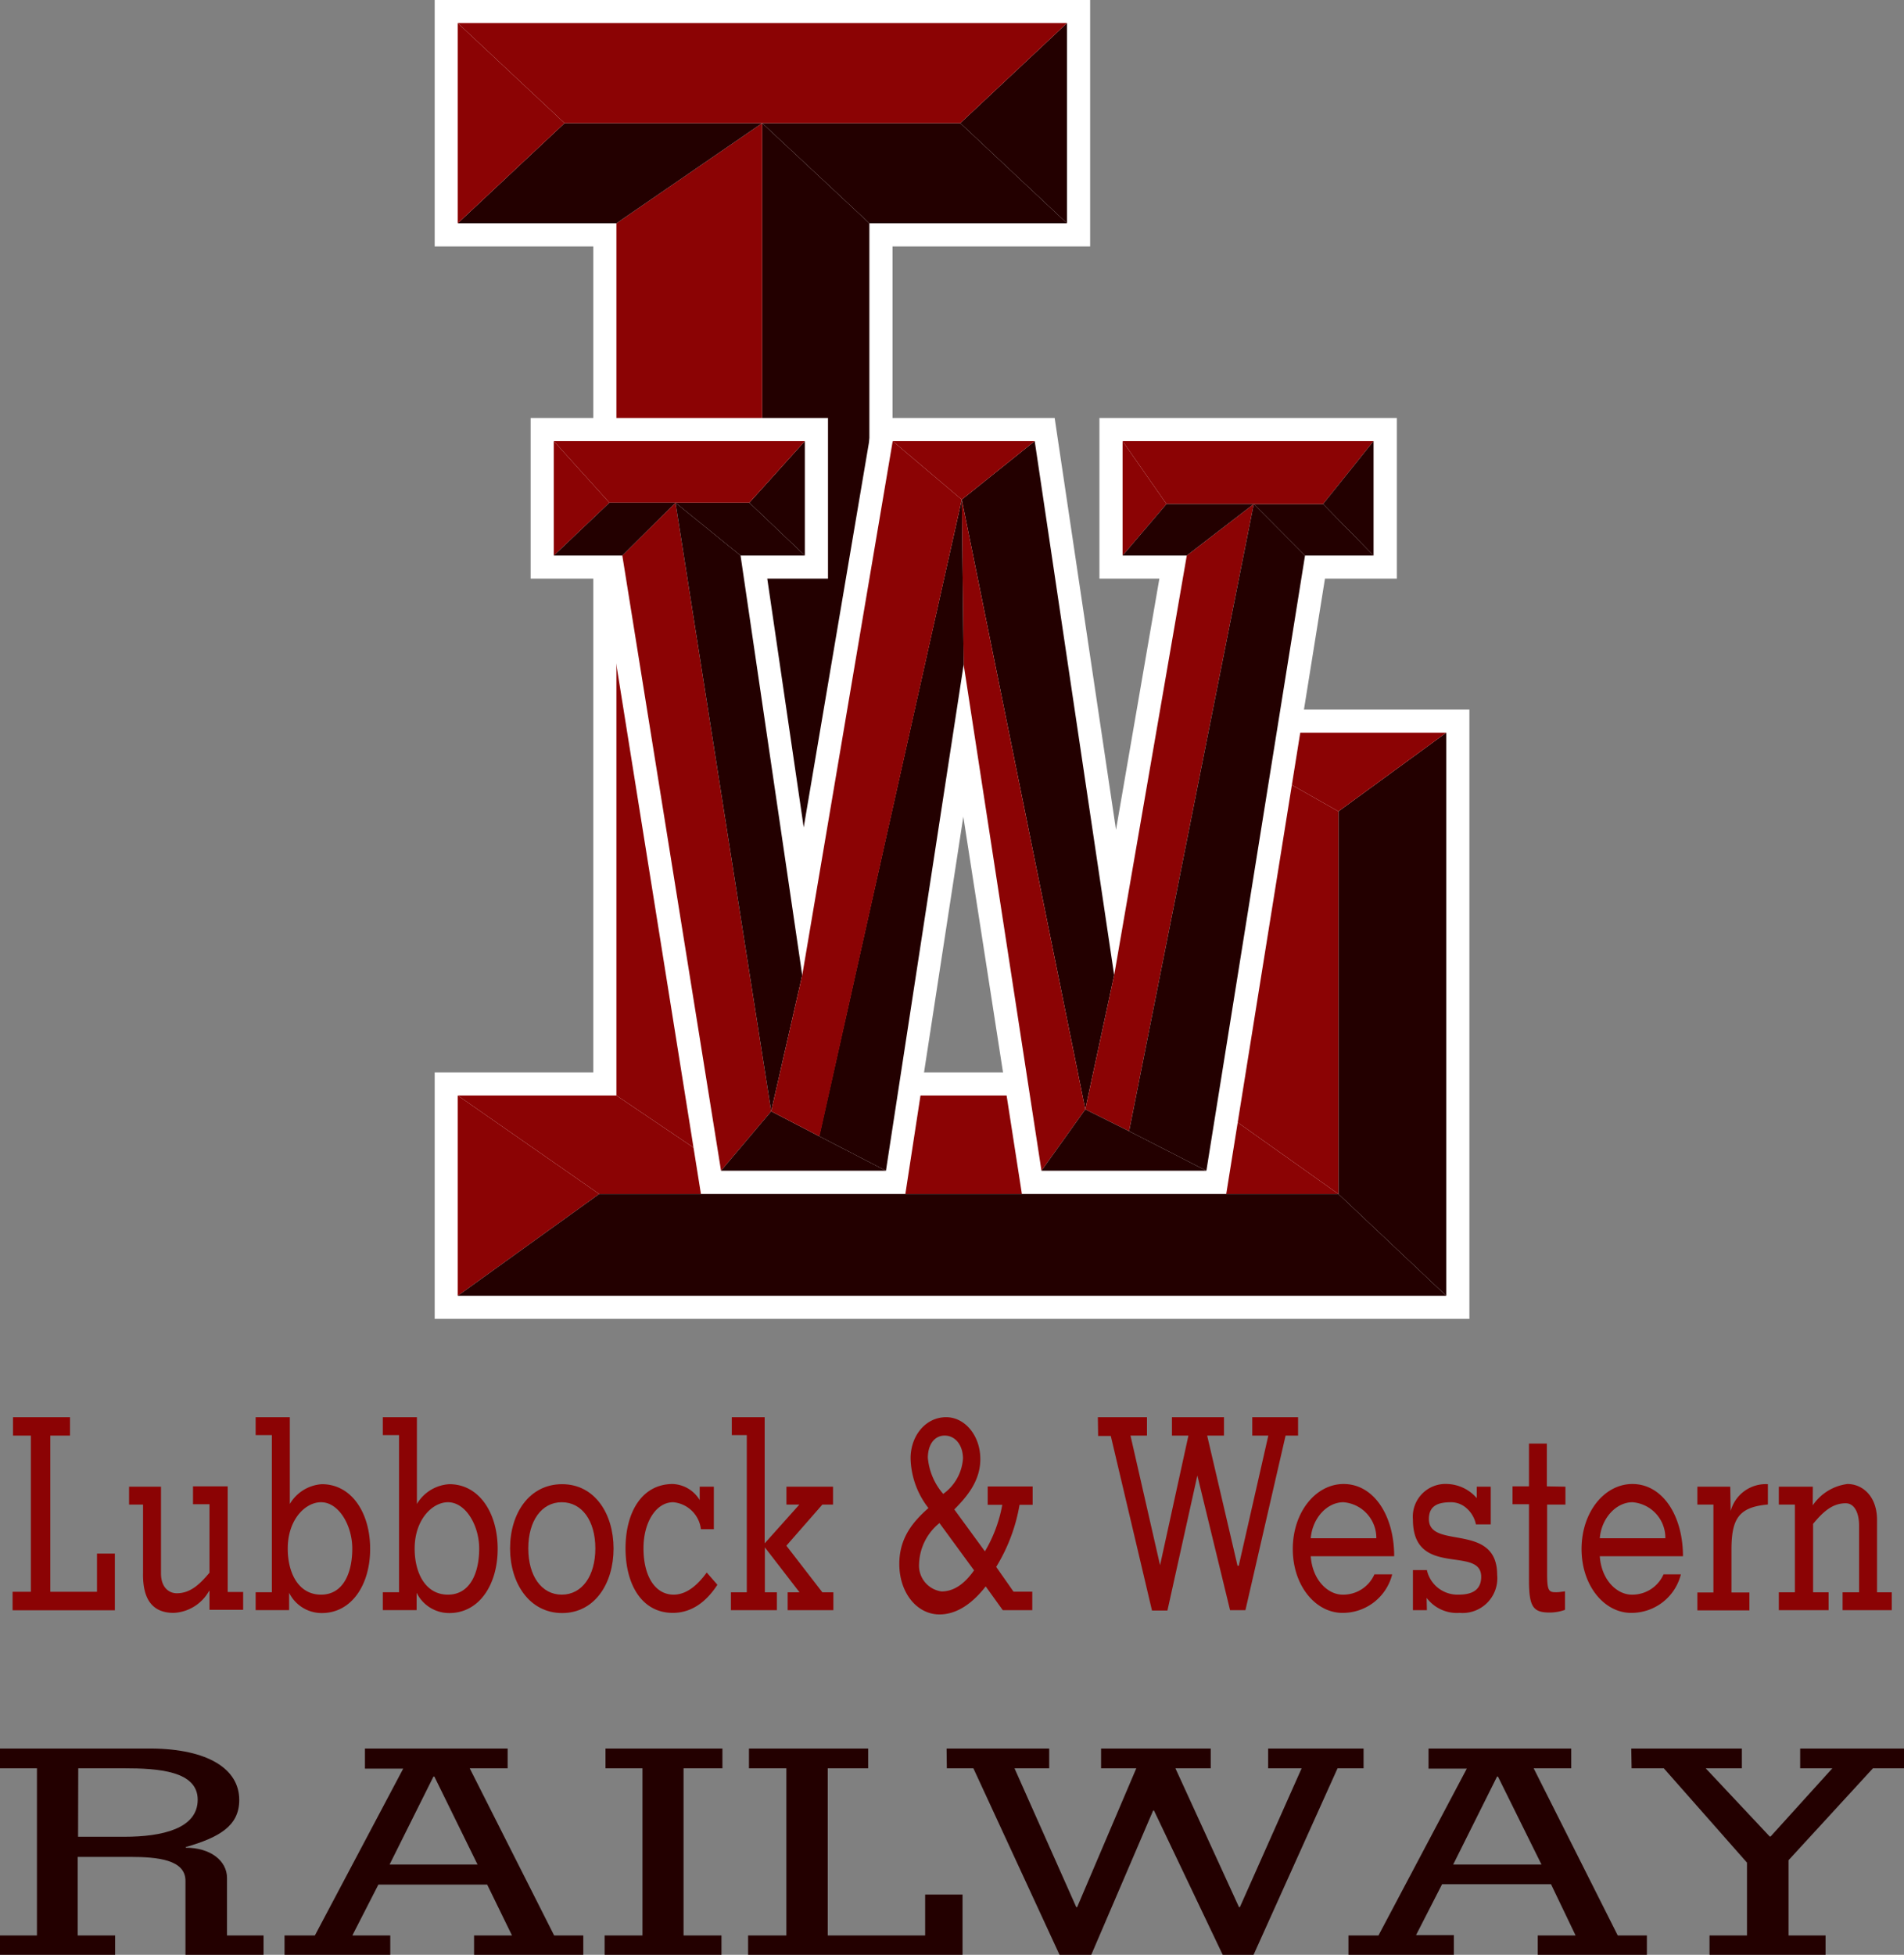
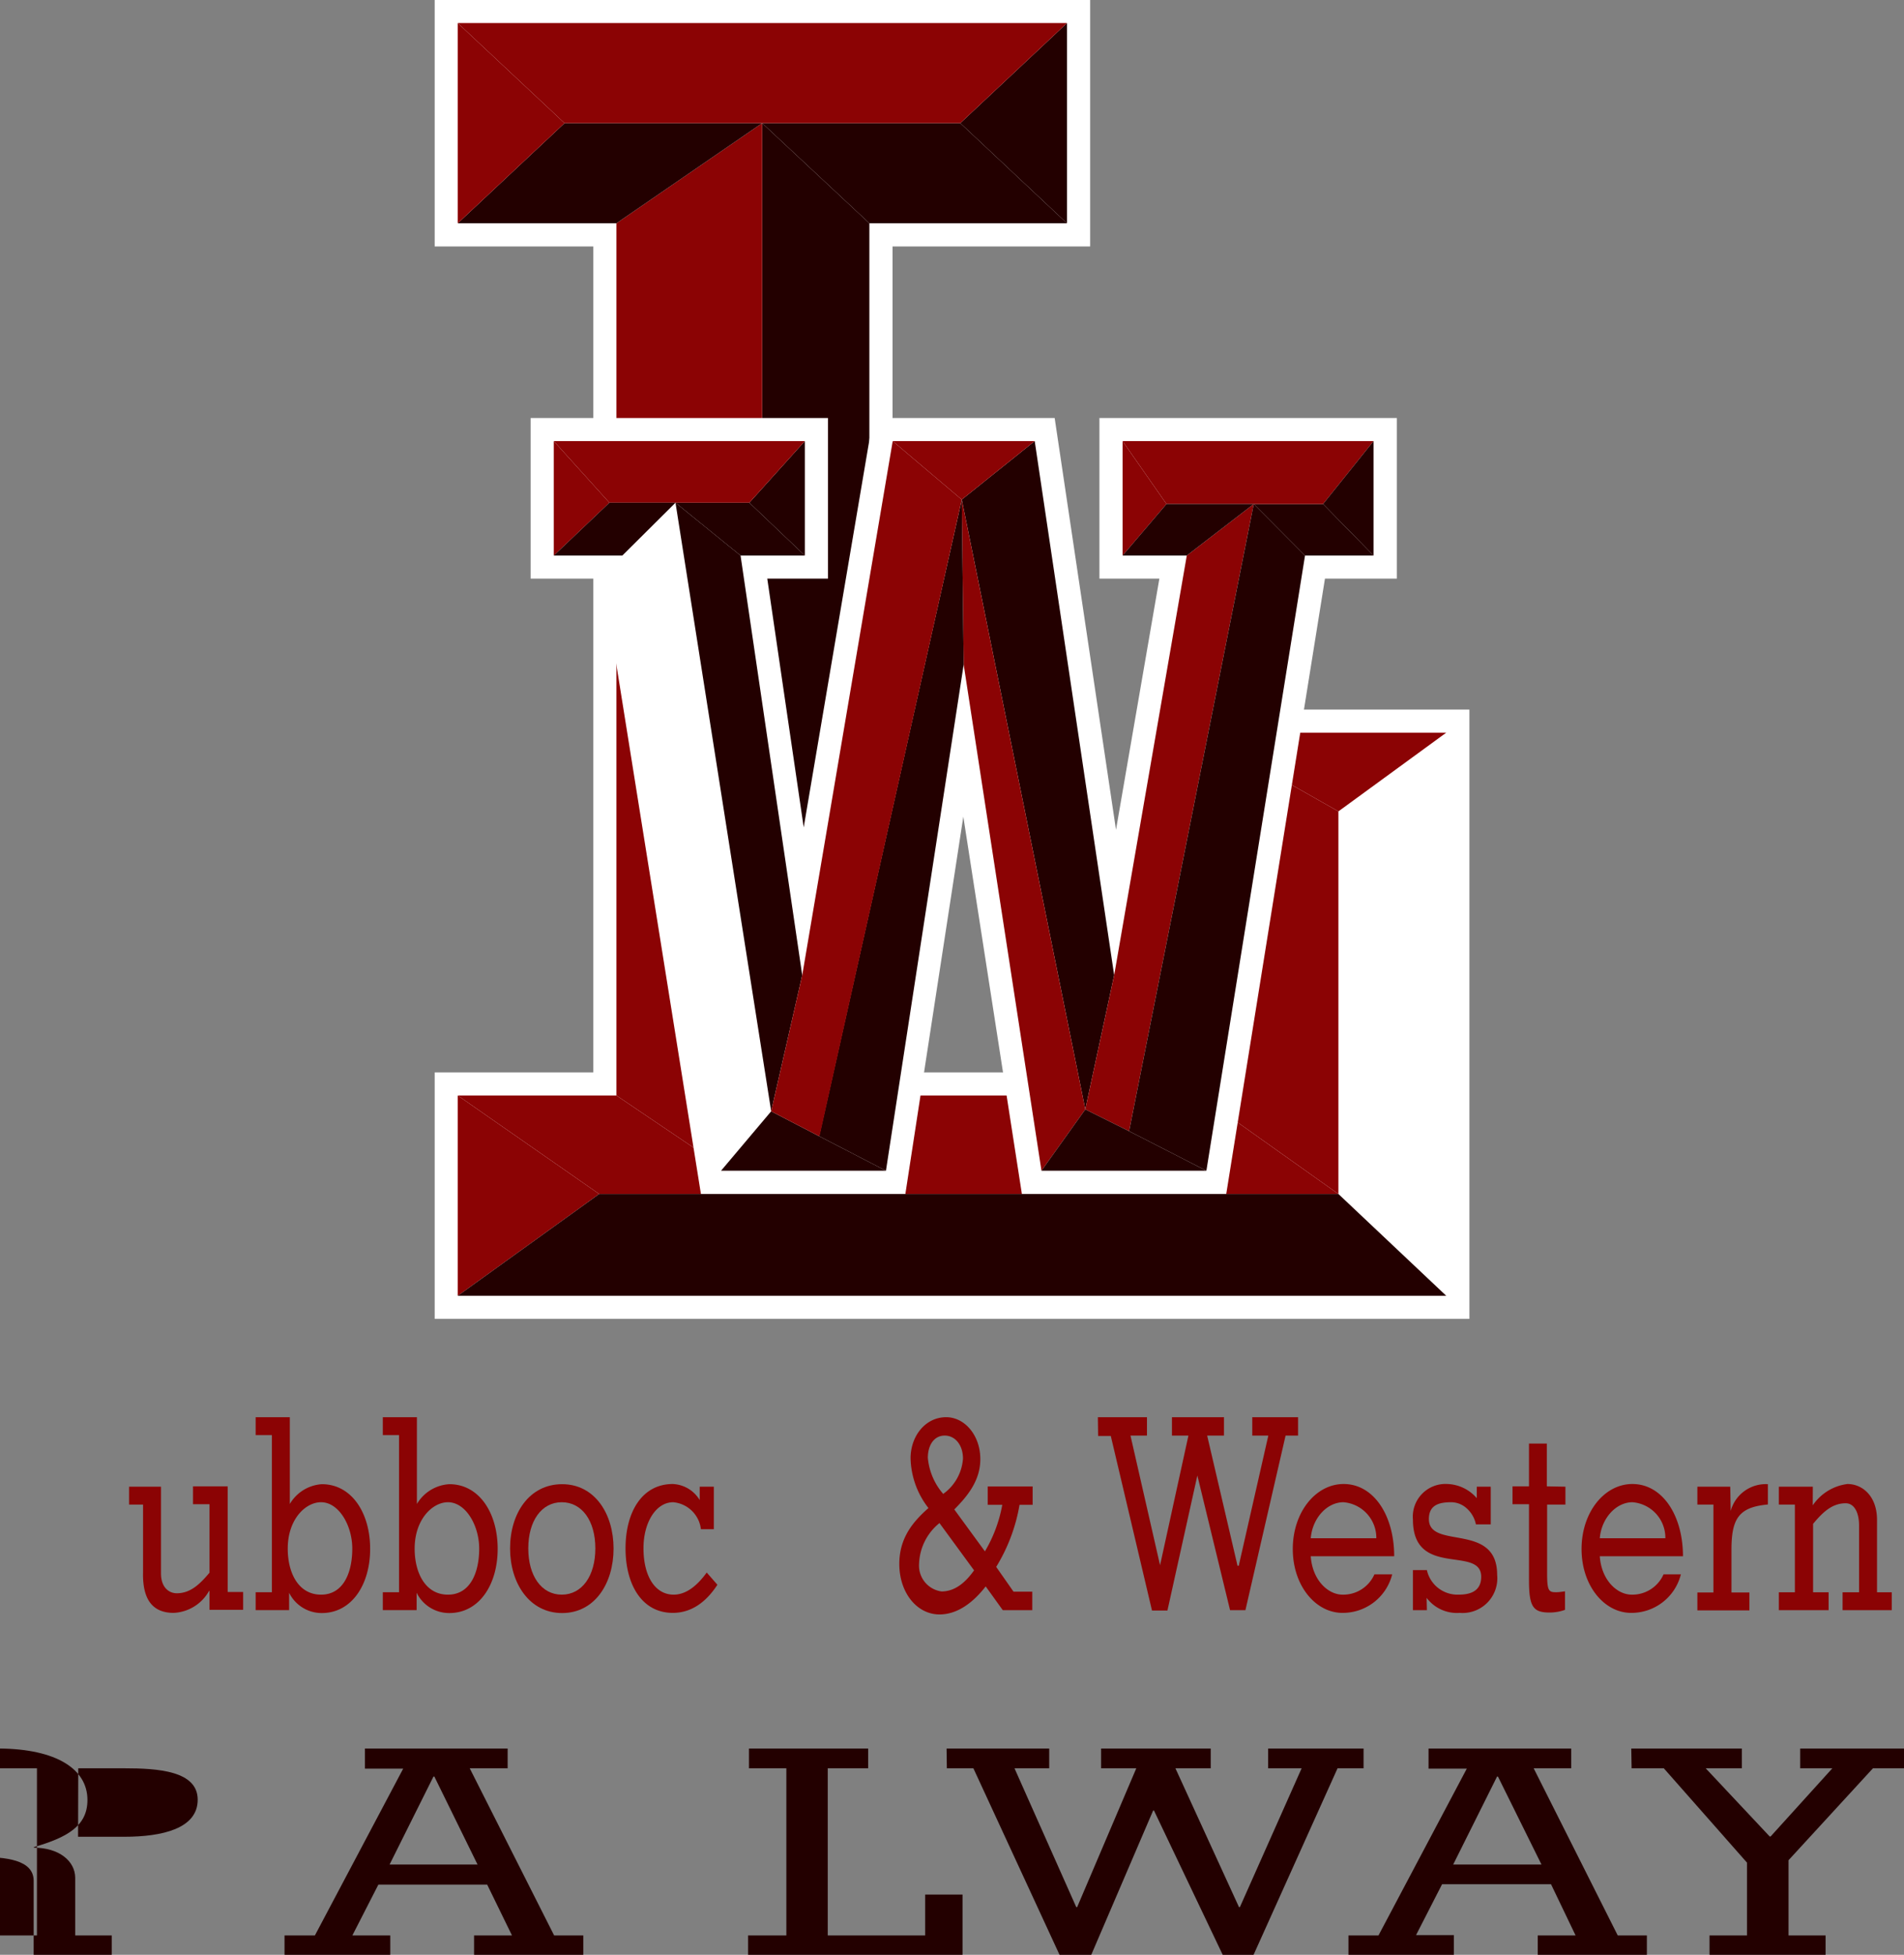
<svg xmlns="http://www.w3.org/2000/svg" id="Layer_1" data-name="Layer 1" viewBox="0 0 219.49 225.26">
  <rect x="0" y="0" width="219.49" height="225.26" fill="#808080" stroke="none" />
  <defs>
    <style>.cls-1{fill:#8b0304;}.cls-2{fill:#230000;}.cls-3{fill:#fff;}</style>
  </defs>
-   <path class="cls-1" d="M11.7,180.4v-2.12h6.57v2.12H16v18h5.38V194h2.06v6.53H11.65v-2.13h2.11v-18Z" transform="translate(-10.2 -14.97)" />
  <path class="cls-1" d="M34.35,198.3H34.3a4.93,4.93,0,0,1-4.08,2.53c-2.38,0-3.6-1.48-3.53-4.65v-7.83H25.08v-2.06h3.68v10c0,1.6.91,2.28,1.82,2.28,1.58,0,2.66-1.05,3.77-2.37v-7.89h-1.9v-2.06h4v12.17h1.78v2.06H34.35Z" transform="translate(-10.2 -14.97)" />
  <path class="cls-1" d="M41.54,180.34H39.67v-2.06h3.94v10A4.64,4.64,0,0,1,47.3,186c3.43,0,5.57,3.3,5.57,7.45s-2.14,7.4-5.57,7.4a4.18,4.18,0,0,1-3.77-2.34h0v2H39.67v-2.06h1.87Zm1.83,13.09c0,2.78,1.22,5.3,3.84,5.3s3.6-2.61,3.6-5.3-1.56-5.35-3.6-5.35C45.41,188.08,43.37,190.05,43.37,193.43Z" transform="translate(-10.2 -14.97)" />
  <path class="cls-1" d="M56.2,180.34H54.33v-2.06h3.93v10A4.66,4.66,0,0,1,62,186c3.43,0,5.57,3.3,5.57,7.45s-2.14,7.4-5.57,7.4a4.17,4.17,0,0,1-3.77-2.34h0v2H54.33v-2.06H56.2ZM58,193.43c0,2.78,1.23,5.3,3.84,5.3s3.6-2.61,3.6-5.3-1.56-5.35-3.6-5.35C60.06,188.08,58,190.05,58,193.43Z" transform="translate(-10.2 -14.97)" />
  <path class="cls-1" d="M75,186c3.75,0,5.93,3.39,5.93,7.42s-2.18,7.43-5.93,7.43S69,197.44,69,193.4,71.22,186,75,186ZM71.1,193.4c0,3.18,1.53,5.33,3.86,5.33s3.87-2.15,3.87-5.33-1.54-5.32-3.87-5.32S71.1,190.23,71.1,193.4Z" transform="translate(-10.2 -14.97)" />
  <path class="cls-1" d="M91,191.19a3.53,3.53,0,0,0-3.19-3.11c-2,0-3.43,2.34-3.43,5.29,0,3.27,1.36,5.36,3.48,5.36,1.53,0,2.81-1.17,3.81-2.55l1.23,1.41c-1.3,2-3,3.24-5.14,3.24-3.55,0-5.45-3.24-5.45-7.43s1.9-7.42,5.45-7.42a3.81,3.81,0,0,1,3.1,1.85h0v-1.54h1.63v4.9Z" transform="translate(-10.2 -14.97)" />
-   <path class="cls-1" d="M94.46,200.52v-2.06h1.83V180.34H94.56v-2.06h3.79v14.54l4-4.47h-1.49v-2.06h5.37v2.06H105l-4.15,4.74,4.15,5.37h1.27v2.06H101v-2.06h1.37l-4-5.18v5.18h1.39v2.06Z" transform="translate(-10.2 -14.97)" />
  <path class="cls-1" d="M123.83,197.78c-1.44,1.85-3.24,3.23-5.33,3.23-2.59,0-4.63-2.49-4.63-5.82,0-3,1.58-4.87,3.36-6.44a9.66,9.66,0,0,1-2.06-5.73c0-2.58,1.72-4.74,4.1-4.74,2.14,0,3.94,2.09,3.94,4.83,0,2.47-1.47,4.26-3,5.8l3.53,4.83a16.11,16.11,0,0,0,2-5.36h-1.68v-2.12h5.18v2.12h-1.51a20.1,20.1,0,0,1-2.69,7.15l2,2.86h2.16v2.13h-3.4Zm-5.33-7.3a6.3,6.3,0,0,0-2.35,4.68,3,3,0,0,0,2.59,3.2c1.61,0,2.81-1.11,3.75-2.43Zm2.71-7.43c0-1.54-.88-2.65-2.11-2.65s-1.94,1.11-1.94,2.56a7.35,7.35,0,0,0,1.77,4.16A5.46,5.46,0,0,0,121.21,183.05Z" transform="translate(-10.2 -14.97)" />
  <path class="cls-1" d="M136.76,178.28h5.66v2.12h-1.9l3.41,14.94h0l3.27-14.94H145.3v-2.12h6v2.12h-1.94l3.5,15H153l3.41-15h-1.85v-2.12h5.28v2.12h-1.44l-4.63,20.12H152L148.23,185h0l-3.45,15.56H143l-4.75-20.12h-1.46Z" transform="translate(-10.2 -14.97)" />
  <path class="cls-1" d="M161.3,194.3c.19,2.77,2,4.43,3.67,4.43a3.92,3.92,0,0,0,3.67-2.34h2.05a5.87,5.87,0,0,1-5.74,4.44c-3.07,0-5.72-3.11-5.72-7.36s2.65-7.49,5.86-7.49c3.48,0,5.83,3.63,5.83,8.32Zm7.56-2.07a4.12,4.12,0,0,0-3.79-4.15c-1.9,0-3.58,1.84-3.77,4.15Z" transform="translate(-10.2 -14.97)" />
  <path class="cls-1" d="M174.69,200.52h-1.61V195.9h1.61a3.61,3.61,0,0,0,3.55,2.83c1,0,2.71-.12,2.71-2.06,0-3.64-7.87.21-7.87-6.59a3.77,3.77,0,0,1,4-4.1,4.68,4.68,0,0,1,3.36,1.63v-1.32h1.61v4.34h-1.71a3.37,3.37,0,0,0-1.1-1.88,2.66,2.66,0,0,0-1.75-.67c-1.42,0-2.57.33-2.57,1.94,0,3.57,7.87.3,7.87,6.43a4,4,0,0,1-4.32,4.38,4.37,4.37,0,0,1-3.81-1.73Z" transform="translate(-10.2 -14.97)" />
  <path class="cls-1" d="M190.66,186.29v2.06h-2.11v8c0,2,.22,2.1,1.06,2.1.34,0,.7-.07,1-.1v2.13a5.21,5.21,0,0,1-1.78.31c-1.91,0-2.37-.68-2.37-3.73v-8.75h-1.9v-2.06h1.9v-4.93h2.06v4.93Z" transform="translate(-10.2 -14.97)" />
  <path class="cls-1" d="M194.62,194.3c.19,2.77,2,4.43,3.68,4.43a3.93,3.93,0,0,0,3.67-2.34h2a5.87,5.87,0,0,1-5.74,4.44c-3.07,0-5.71-3.11-5.71-7.36s2.64-7.49,5.86-7.49c3.47,0,5.83,3.63,5.83,8.32Zm7.56-2.07a4.11,4.11,0,0,0-3.79-4.15c-1.89,0-3.58,1.84-3.77,4.15Z" transform="translate(-10.2 -14.97)" />
  <path class="cls-1" d="M209.71,189.09h0A4.19,4.19,0,0,1,214,186v2.34c-3.4.31-4.2,1.66-4.2,5.27v4.87h2.07v2.06h-6v-2.06h1.85V188.35h-1.85v-2.06h3.79Z" transform="translate(-10.2 -14.97)" />
  <path class="cls-1" d="M219.17,188.44a5.69,5.69,0,0,1,4-2.46c1.75,0,3.41,1.42,3.41,4.13v8.35h1.7v2.06h-5.67v-2.06h1.9v-7.71c0-1.47-.55-2.55-1.54-2.55-1.58,0-2.66,1.05-3.76,2.37v7.89H221v2.06h-5.74v-2.06h1.85V188.35h-1.85v-2.06h3.92Z" transform="translate(-10.2 -14.97)" />
-   <path class="cls-2" d="M10.2,240.23V238h4.26V218.74H10.2v-2.28H27.7c6.41.07,10.08,2.31,10.08,5.93,0,3-2.31,4.31-6.17,5.43v.07c2.86,0,4.76,1.51,4.76,3.49V238h4.21v2.27h-9v-8.56c0-2.43-3.16-2.76-6.42-2.76h-6V238h4.31v2.27Zm9-13.6h5.32c4.41,0,8.47-.95,8.47-4.27s-4.56-3.62-8.47-3.62H19.22Z" transform="translate(-10.2 -14.97)" />
+   <path class="cls-2" d="M10.2,240.23V238h4.26V218.74H10.2v-2.28c6.41.07,10.08,2.31,10.08,5.93,0,3-2.31,4.31-6.17,5.43v.07c2.86,0,4.76,1.51,4.76,3.49V238h4.21v2.27h-9v-8.56c0-2.43-3.16-2.76-6.42-2.76h-6V238h4.31v2.27Zm9-13.6h5.32c4.41,0,8.47-.95,8.47-4.27s-4.56-3.62-8.47-3.62H19.22Z" transform="translate(-10.2 -14.97)" />
  <path class="cls-2" d="M52.27,216.46H68.72v2.28H64.35L74.08,238h3.36v2.27H64.85V238h4.37l-2.86-5.86H53.82l-3,5.86h4.37v2.27H43V238H46.5l10.18-19.22H52.27Zm8,3.23h-.1l-5.06,10.14H65.25Z" transform="translate(-10.2 -14.97)" />
-   <path class="cls-2" d="M79.9,240.23V238h4.36V218.74H80v-2.28H93.48v2.28H89V238h4.37v2.27Z" transform="translate(-10.2 -14.97)" />
  <path class="cls-2" d="M96.54,218.74v-2.28h13.74v2.28h-4.66V238h11.23v-4.71h4.31v7H96.44V238h4.41V218.74Z" transform="translate(-10.2 -14.97)" />
  <path class="cls-2" d="M119.32,216.46h11.83v2.28h-4l7.12,16h.1l6.82-16h-4.06v-2.28h12.64v2.28h-4.07l7.33,16h.1l7.12-16h-3.86v-2.28h11v2.28h-3l-9.68,21.49h-3.56l-7.92-16.62h-.1L136,240.23h-3.66l-9.93-21.49h-3.06Z" transform="translate(-10.2 -14.97)" />
  <path class="cls-2" d="M174.88,216.46h16.45v2.28H187L196.69,238h3.36v2.27H187.47V238h4.36L189,232.1H176.44l-3,5.86h4.36v2.27H165.65V238h3.46l10.18-19.22h-4.41Zm8,3.23h-.1l-5.06,10.14h10.18Z" transform="translate(-10.2 -14.97)" />
  <path class="cls-2" d="M198.25,216.46H211v2.28h-4.17l7.38,7.86h.1l7.12-7.86h-3.71v-2.28h12v2.28h-3.61l-9.73,10.59V238h4.27v2.27H207.27V238h4.32v-8.39L202,218.74h-3.71Z" transform="translate(-10.2 -14.97)" />
  <polygon class="cls-3" points="135.65 81.77 135.65 123.58 102.89 123.58 102.89 28.4 125.67 28.4 125.67 0 50.11 0 50.11 28.4 68.39 28.4 68.39 123.58 50.11 123.58 50.11 151.98 169.39 151.98 169.39 81.77 135.65 81.77" />
  <polygon class="cls-2" points="87.86 14.19 100.22 25.73 123 25.73 110.7 14.19 87.86 14.19" />
-   <polygon class="cls-2" points="154.29 93.5 154.29 137.59 166.72 149.32 166.72 84.43 154.29 93.5" />
  <polygon class="cls-1" points="166.72 84.43 138.31 84.43 154.29 93.5 166.72 84.43" />
  <polygon class="cls-2" points="87.86 137.59 100.22 126.24 100.22 25.73 87.86 14.19 87.86 137.59" />
  <polygon class="cls-1" points="154.29 93.5 138.31 84.43 138.31 126.24 154.29 137.59 154.29 93.5" />
  <polygon class="cls-2" points="110.7 14.19 123 25.73 123 14.19 123 2.66 110.7 14.19" />
  <polygon class="cls-1" points="52.77 126.24 52.77 149.32 69.07 137.59 52.77 126.24" />
  <polygon class="cls-1" points="154.29 137.59 138.31 126.24 100.22 126.24 87.86 137.59 71.06 126.24 52.77 126.24 69.07 137.59 154.29 137.59" />
  <polygon class="cls-2" points="69.07 137.59 52.77 149.32 166.72 149.32 154.29 137.59 69.07 137.59" />
  <polygon class="cls-1" points="87.86 14.19 71.06 25.73 71.06 126.24 87.86 137.59 87.86 14.19" />
  <polygon class="cls-2" points="65.08 14.19 52.77 25.73 71.06 25.73 87.86 14.19 65.08 14.19" />
  <polygon class="cls-1" points="52.77 2.66 52.77 14.19 52.77 25.73 65.08 14.19 52.77 2.66" />
  <polygon class="cls-1" points="87.86 2.66 52.77 2.66 65.08 14.19 87.86 14.19 110.7 14.19 123 2.66 87.86 2.66" />
  <path class="cls-3" d="M136.94,63.14V81.65h6.91l-5,28.94-7.07-47.45H110.85l-8,47.17L98.65,81.65h7V63.14H71.37V81.65h8.3L91,152.55h23.57l6.68-43.47L128,152.55h23.56l11.38-70.9h8.29V63.14ZM99.09,143Zm5.53,2.87h0Z" transform="translate(-10.2 -14.97)" />
  <polygon class="cls-2" points="125.11 127.84 128.44 112.38 119.28 50.83 110.87 57.57 125.11 127.84" />
  <polygon class="cls-1" points="111.09 50.83 102.91 50.83 110.87 57.57 119.28 50.83 111.09 50.83" />
  <polygon class="cls-2" points="77.87 57.93 85.37 64.02 92.78 64.02 86.38 57.93 77.87 57.93" />
  <polygon class="cls-2" points="152.52 58.08 144.53 58.08 150.44 64.02 158.34 64.02 152.52 58.08" />
  <polygon class="cls-2" points="92.78 64.02 92.78 50.83 86.38 57.93 92.78 64.02" />
  <polygon class="cls-1" points="129.41 50.83 129.41 64.02 134.47 58.08 129.41 50.83" />
  <polygon class="cls-1" points="144.53 58.08 152.52 58.08 158.34 50.83 129.41 50.83 134.47 58.08 144.53 58.08" />
  <polygon class="cls-1" points="130.16 130.35 144.53 58.08 136.81 64.02 128.44 112.38 125.11 127.84 130.16 130.35" />
  <polygon class="cls-2" points="134.47 58.08 129.41 64.02 136.81 64.02 144.53 58.08 134.47 58.08" />
  <polygon class="cls-2" points="158.34 64.02 158.34 50.83 152.52 58.08 158.34 64.02" />
  <polygon class="cls-1" points="110.87 57.57 111.09 76.58 120.06 134.91 125.11 127.84 110.87 57.57" />
  <polygon class="cls-2" points="130.16 130.35 125.11 127.84 120.06 134.91 139.07 134.91 130.16 130.35" />
  <polygon class="cls-2" points="130.16 130.35 139.07 134.91 150.44 64.02 144.53 58.08 130.16 130.35" />
  <polygon class="cls-2" points="110.87 57.57 94.43 130.93 102.13 134.91 111.09 76.58 110.87 57.57" />
  <polygon class="cls-1" points="63.84 50.83 63.84 64.02 70.25 57.93 63.84 50.83" />
  <polygon class="cls-1" points="76.75 50.83 63.84 50.83 70.25 57.93 77.87 57.93 86.38 57.93 92.78 50.83 76.75 50.83" />
-   <polygon class="cls-1" points="77.87 57.93 71.74 64.02 83.12 134.91 88.9 128.06 77.87 57.93" />
  <polygon class="cls-2" points="94.43 130.93 88.9 128.06 83.12 134.91 92.63 134.91 102.13 134.91 94.43 130.93" />
  <polygon class="cls-2" points="77.87 57.93 70.25 57.93 63.84 64.02 71.74 64.02 77.87 57.93" />
  <polygon class="cls-2" points="85.37 64.02 77.87 57.93 88.9 128.06 88.9 128.06 92.48 112.38 85.37 64.02" />
  <polygon class="cls-1" points="102.91 50.83 92.48 112.38 88.9 128.06 94.43 130.93 94.52 130.73 110.87 57.57 102.91 50.83" />
</svg>